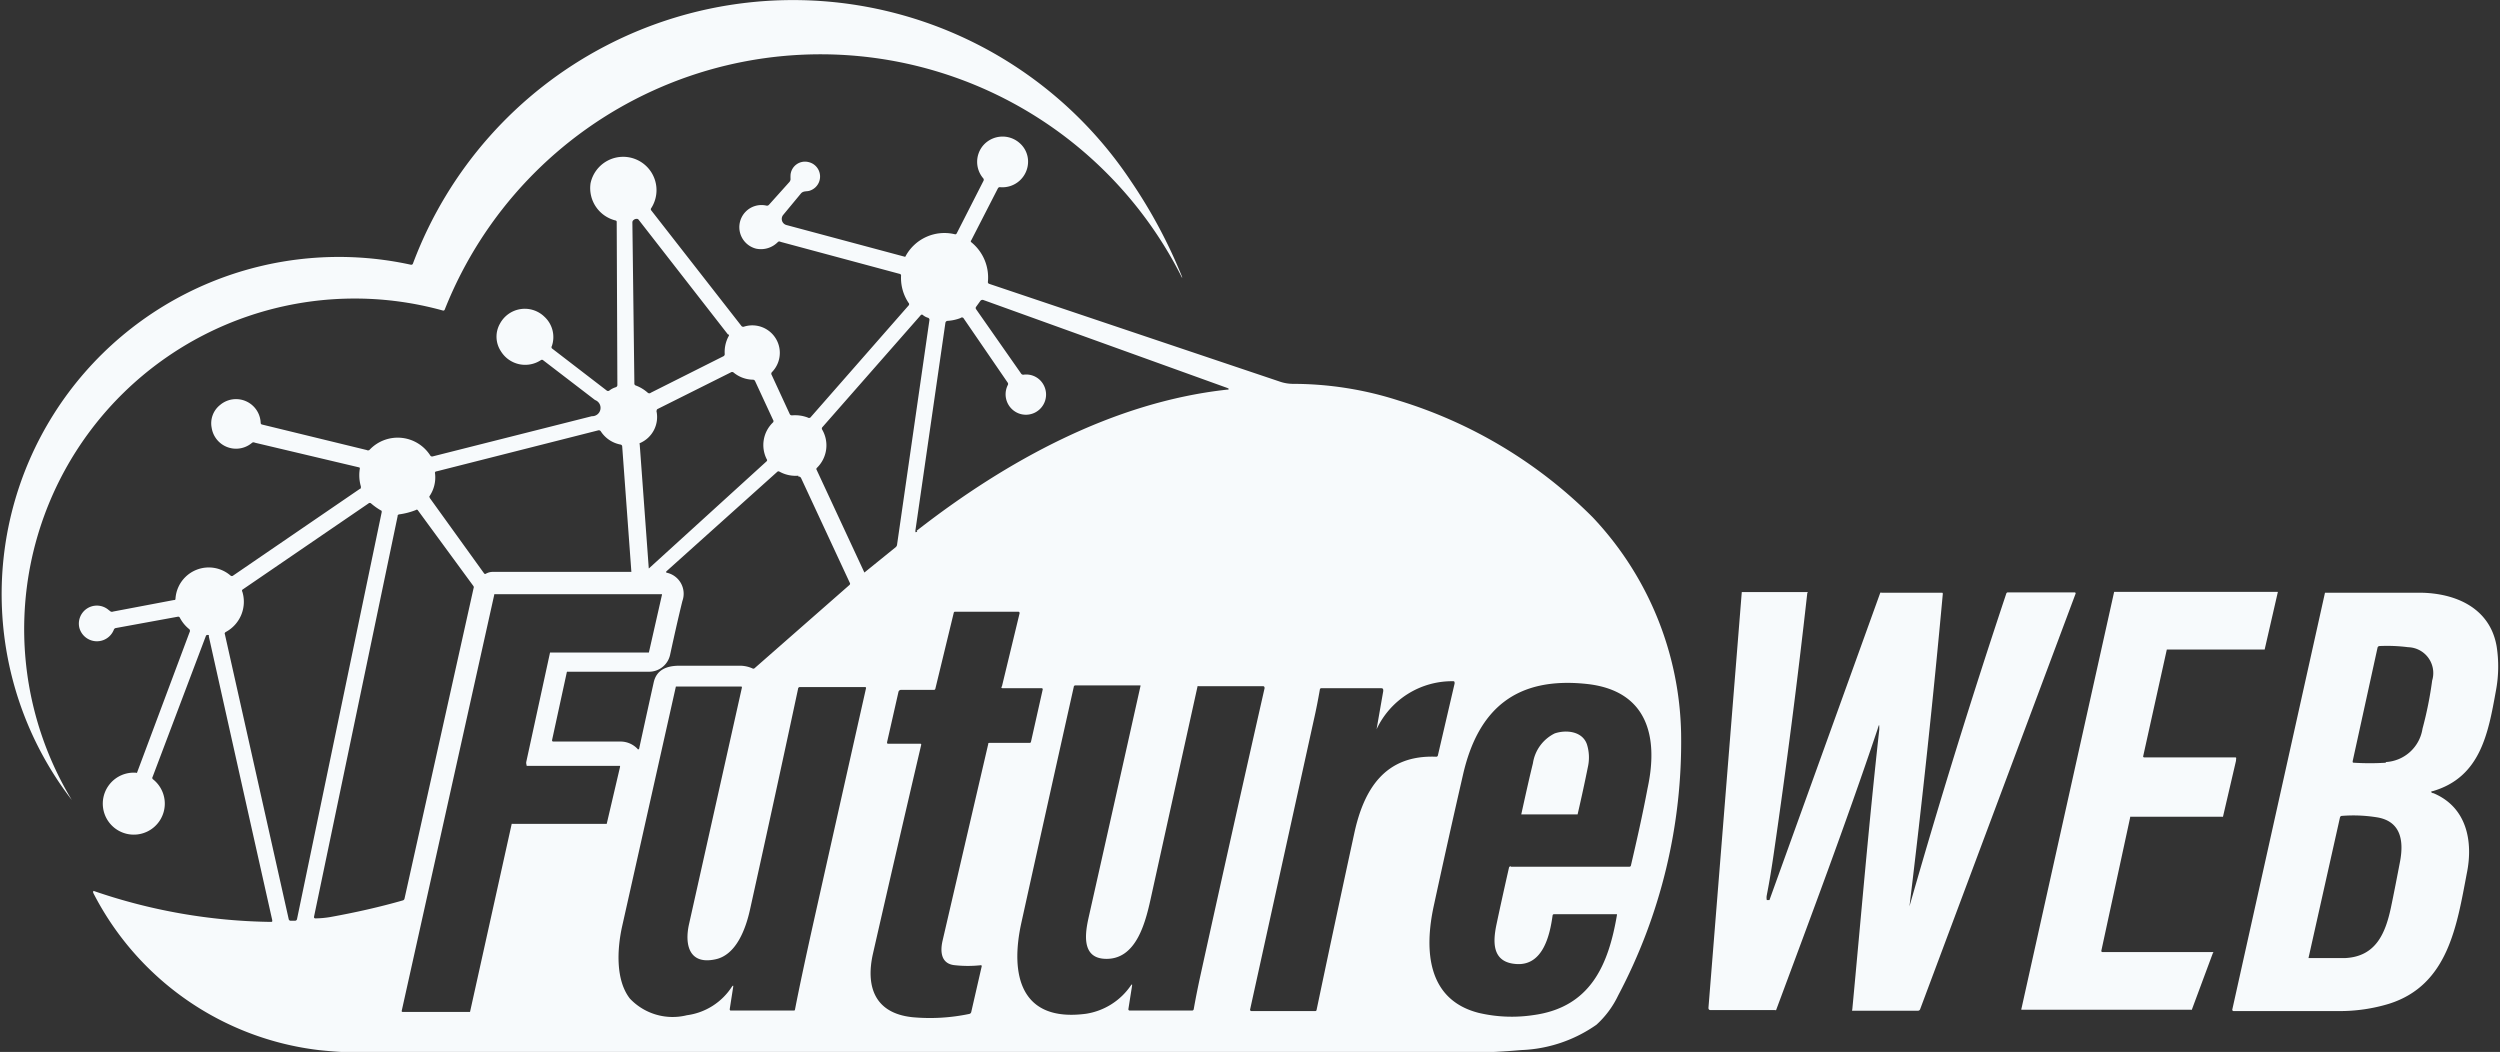
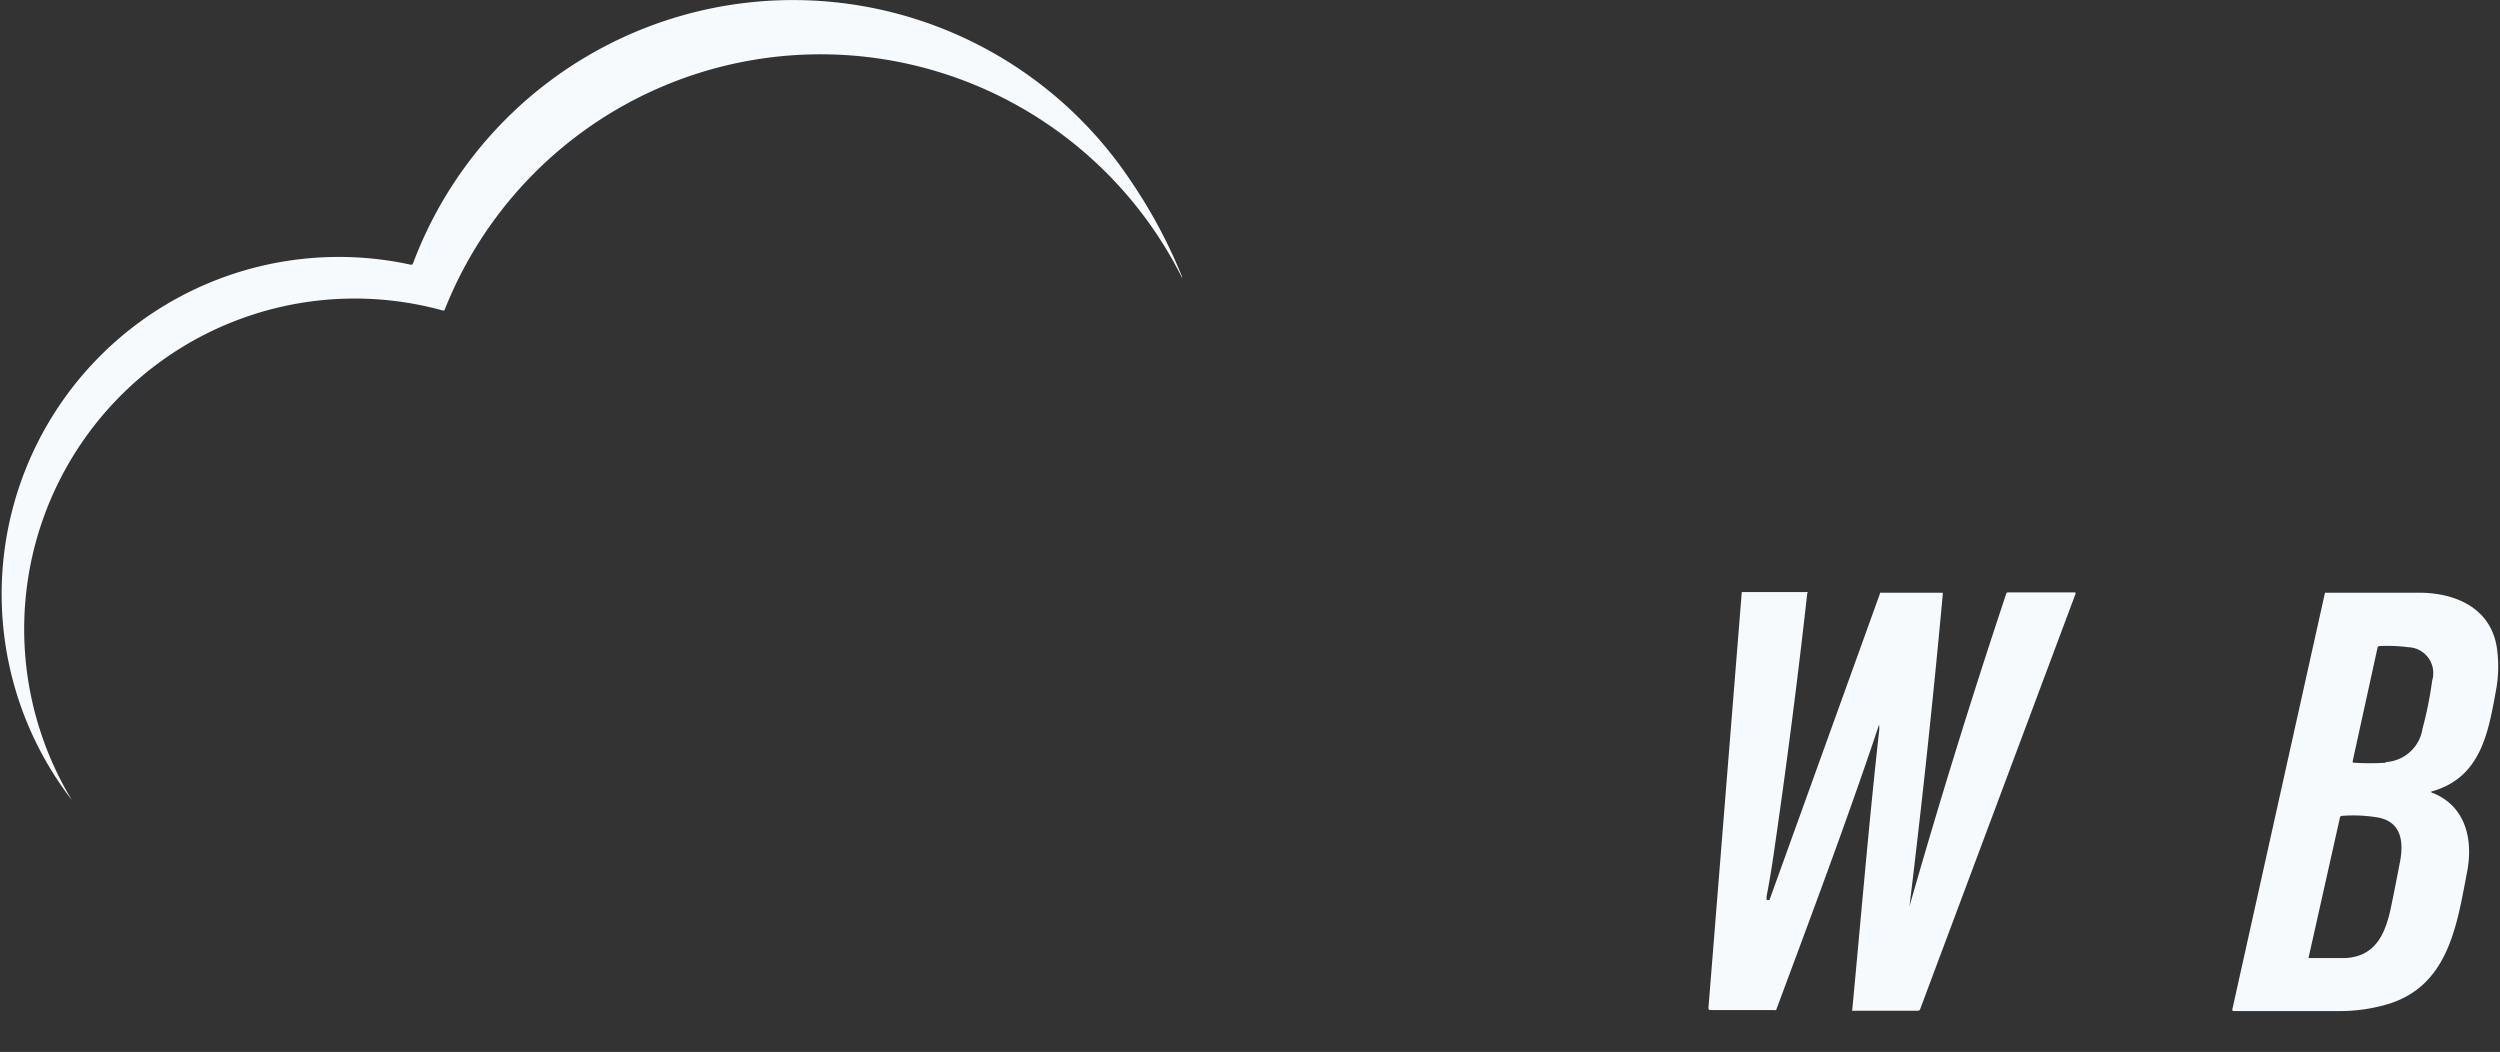
<svg xmlns="http://www.w3.org/2000/svg" viewBox="0 0 149.99 63.11">
  <rect x="0" y="0" width="149.99" height="63.11" fill="#333333" stroke="none" />
  <defs>
    <style>.cls-1,.cls-2,.cls-3{fill:none;stroke-miterlimit:10;stroke-width:0;}.cls-1{stroke:#7ff7d7;}.cls-2{stroke:#898989;}.cls-3{stroke:#0a8262;}.cls-4{fill:#f7fafc;}</style>
  </defs>
  <g id="Vrstva_2" data-name="Vrstva 2">
    <g id="Layer_1" data-name="Layer 1">
      <path class="cls-1" d="M24.64,15.88A20.23,20.23,0,0,0,4.26,48h0s0,0,0,0A19.83,19.83,0,0,1,26.56,18.67a.09.09,0,0,0,.11-.05,24.24,24.24,0,0,1,44.24-1.91s0,0,0,0v0a.13.13,0,0,0,0-.06,30.44,30.44,0,0,0-3.06-5.73A24.34,24.34,0,0,0,24.78,15.8a.11.11,0,0,1-.14.08M16.23,55.31A33.88,33.88,0,0,1,5.67,53.47c-.1,0-.12,0-.08.09A17.52,17.52,0,0,0,19.12,63a28,28,0,0,0,2.93.12q29.45,0,56.69,0,4.31,0,8.51,0c1.31,0,2.65,0,4-.16a8.39,8.39,0,0,0,4.51-1.53,5.65,5.65,0,0,0,1.3-1.75A32.5,32.5,0,0,0,100.86,44a19.41,19.41,0,0,0-5.31-13,28,28,0,0,0-11.64-7,20.7,20.7,0,0,0-6.29-1,2.49,2.49,0,0,1-.85-.14L59.35,17a.11.11,0,0,1-.08-.12,2.72,2.72,0,0,0-1-2.38.07.07,0,0,1,0-.11l1.6-3.12a.13.13,0,0,1,.13-.07,1.54,1.54,0,0,0,1.68-1.6,1.47,1.47,0,0,0-.51-1.09A1.54,1.54,0,0,0,59,8.67a1.52,1.52,0,0,0,0,2,.14.14,0,0,1,0,.15L57.4,14a.11.11,0,0,1-.12.06,2.65,2.65,0,0,0-3,1.35s0,0,0,0L47.14,13.5a.38.38,0,0,1-.18-.62l1.15-1.28c.16-.18.36-.09.55-.17a.89.89,0,0,0-.12-1.71.87.87,0,0,0-1.06.76,2.53,2.53,0,0,0,0,.28.29.29,0,0,1-.07.16l-1.22,1.36a.16.16,0,0,1-.14.06,1.31,1.31,0,1,0-.68,2.53,1.42,1.42,0,0,0,1.31-.41.14.14,0,0,1,.15,0L54,16.34a.1.1,0,0,1,.09.11,2.69,2.69,0,0,0,.45,1.63.11.11,0,0,1,0,.16L48.6,25a.14.14,0,0,1-.16,0,2.15,2.15,0,0,0-.94-.13.14.14,0,0,1-.14-.08l-1.08-2.34a.14.14,0,0,1,0-.16,1.65,1.65,0,0,0-1.67-2.74.14.14,0,0,1-.16-.06l-5.4-6.92a.1.1,0,0,1,0-.13,2,2,0,1,0-2.16.79.08.08,0,0,1,.06.08l.12,9.76a.14.14,0,0,1-.09.12,1.2,1.2,0,0,0-.39.2.13.13,0,0,1-.16,0l-3.29-2.53a.12.12,0,0,1,0-.14A1.66,1.66,0,0,0,32.66,19a1.69,1.69,0,0,0-2.69.46,1.58,1.58,0,0,0,.08,1.68,1.71,1.71,0,0,0,2.41.53.11.11,0,0,1,.11,0L35.7,24a.5.5,0,0,1-.18.87L26,27.32a.13.13,0,0,1-.16-.06,2.32,2.32,0,0,0-3.65-.32A.16.16,0,0,1,22,27L15.72,25.5a.1.1,0,0,1-.08-.09,1.48,1.48,0,0,0-2.44-1.08,1.4,1.4,0,0,0-.5,1.37,1.48,1.48,0,0,0,2.43.89.16.16,0,0,1,.16,0L21.54,28s.05,0,.05.07a2.4,2.4,0,0,0,.06,1.07c0,.07,0,.12-.06.15L14,34.53a.12.12,0,0,1-.16,0,2,2,0,0,0-3.3,1.37c0,.06,0,.09-.1.1l-3.69.68a.19.19,0,0,1-.15,0l-.13-.1a1.08,1.08,0,0,0-1.75,1.07,1.09,1.09,0,0,0,2.07.12.15.15,0,0,1,.12-.1L10.62,37a.11.11,0,0,1,.12.06,2.15,2.15,0,0,0,.58.7.17.17,0,0,1,0,.18L8.22,46.32a.05.05,0,0,1-.06,0,1.83,1.83,0,1,0,1,.38.12.12,0,0,1,0-.14l3.14-8.42a.1.1,0,0,1,.13-.06l.05,0a.26.26,0,0,1,0,.09q1.91,8.54,3.8,17c0,.08,0,.12-.1.12" />
      <path class="cls-2" d="M106.16,54a.72.72,0,0,1,0-.29c.16-.82.3-1.67.43-2.58q1.14-7.76,2-15.55s0-.06,0-.06h-3.93s0,0,0,0l-2,24.95c0,.08,0,.13.12.13h3.87a.08.08,0,0,0,.07,0c2.06-5.59,4.18-11.18,6.08-16.83.12-.34.15-.33.11,0-.64,5.58-1.09,11.18-1.62,16.8a.05.05,0,0,0,0,.07h3.94a.14.14,0,0,0,.13-.09l9.33-24.94a.06.06,0,0,0-.06-.07h-4a.1.1,0,0,0-.1.07q-3.1,9.33-5.81,18.77s0,0,0,0h0s0,0,0,0q1.1-9.35,2-18.74s0-.08-.08-.08h-3.59a.1.1,0,0,0-.08,0l-6.65,18.44h0m28-8.39a.05.05,0,0,0-.05-.07h-5.47a.06.06,0,0,1-.06-.06L130,39.11a0,0,0,0,1,0,0h5.83a.05.05,0,0,0,0,0l.78-3.4a.05.05,0,0,0,0-.06h-9.81s0,0,0,0l-5.56,25a.06.06,0,0,0,0,.07h10.17a.05.05,0,0,0,.05,0l1.26-3.39s0-.07,0-.07h-6.63a.07.07,0,0,1-.06-.07l1.73-8s0-.05,0-.05h5.52a.05.05,0,0,0,.05,0l.78-3.39m11.9,1.83c2.87-.83,3.34-3.45,3.8-6a7.84,7.84,0,0,0,.05-2.68c-.4-2.36-2.54-3.22-4.66-3.23-2,0-3.84,0-5.64,0a0,0,0,0,0,0,0l-5.56,25a.08.08,0,0,0,.08.1h6.33a10.14,10.14,0,0,0,3-.44c3.54-1.12,4.06-4.68,4.66-7.83.37-1.91-.06-4-2-4.8-.09,0-.09-.08,0-.11" />
      <path class="cls-1" d="M43.7,20.1l-5.38-6.91a.14.14,0,0,0-.12-.06.29.29,0,0,0-.21.09.17.17,0,0,0-.05.12L38.06,23a.12.12,0,0,0,.09.13,2.28,2.28,0,0,1,.71.43.14.14,0,0,0,.19,0l4.34-2.18a.14.14,0,0,0,.09-.14,2,2,0,0,1,.23-1.06.11.11,0,0,0,0-.14M55,31.84c5.4-4.21,11.8-7.71,18.59-8.46.17,0,.18-.06,0-.12L59,18a.16.16,0,0,0-.18.05l-.26.36a.12.12,0,0,0,0,.14l2.7,3.86a.15.15,0,0,0,.15.07,1.18,1.18,0,0,1,1.2.61,1.21,1.21,0,0,1-1.5,1.71,1.23,1.23,0,0,1-.65-1.69.14.14,0,0,0,0-.15L57.8,19.08a.12.12,0,0,0-.17,0,2.59,2.59,0,0,1-.78.17.14.14,0,0,0-.13.12l-1.8,12.46c0,.11,0,.13.11.06m-1.22.86,1.95-13.53a.13.13,0,0,0-.1-.16.85.85,0,0,1-.28-.15.09.09,0,0,0-.14,0l-5.91,6.73a.12.12,0,0,0,0,.14A1.88,1.88,0,0,1,49,28.08a.1.1,0,0,0,0,.12l2.86,6.15s0,0,0,0l1.89-1.53a.27.27,0,0,0,.07-.13M39.38,24.64a1.7,1.7,0,0,1-1,1.95.06.06,0,0,0,0,.07l.54,7.39c0,.06,0,.07.07,0L46,27.67a.09.09,0,0,0,0-.12,1.88,1.88,0,0,1,.38-2.21.12.12,0,0,0,0-.15l-1.08-2.33a.14.14,0,0,0-.13-.08A1.87,1.87,0,0,1,44,22.34a.14.14,0,0,0-.15,0l-4.38,2.19a.11.11,0,0,0-.07.13M25.78,29.8a.09.09,0,0,0,0,.07l3.27,4.54a.09.09,0,0,0,.12,0,.87.87,0,0,1,.42-.1h8.29a0,0,0,0,0,0,0l-.55-7.52a.12.12,0,0,0-.11-.12,1.81,1.81,0,0,1-1.18-.8.14.14,0,0,0-.15-.05l-9.7,2.46a.09.09,0,0,0-.09.12,2,2,0,0,1-.36,1.41M47.9,28.54a2,2,0,0,1-1.13-.24.11.11,0,0,0-.13,0L40,34.26c-.05.05-.05.08,0,.1a1.29,1.29,0,0,1,.94,1.7c-.27,1.1-.51,2.18-.74,3.24a1.29,1.29,0,0,1-1.3,1H34.08a.06.06,0,0,0-.08.06l-.88,4.05s0,.08.07.08h4.07a1.41,1.41,0,0,1,1,.45c0,.05.07,0,.08,0,.28-1.28.57-2.61.88-4,.17-.76.78-1,1.55-1h3.64a1.86,1.86,0,0,1,.73.16.11.11,0,0,0,.12,0l5.7-5A.11.11,0,0,0,51,35l-2.93-6.3a.17.17,0,0,0-.18-.11M13.48,38l3.84,17.14a.12.12,0,0,0,.14.1h.25a.12.12,0,0,0,.11-.1q2.54-12.22,5.08-24.41s0,0,0,0,0,0,0,0,0-.05,0-.08a3.76,3.76,0,0,1-.63-.44.12.12,0,0,0-.17,0l-7.56,5.17a.1.1,0,0,0,0,.12,2.06,2.06,0,0,1-1,2.42.13.13,0,0,0-.06.14m10.38-7.11L18.84,55c0,.06,0,.09.08.1a5.76,5.76,0,0,0,.89-.08c1.55-.28,3-.61,4.36-1a.14.14,0,0,0,.1-.11l4.14-18.61a.15.15,0,0,0,0-.13L25.06,30.6a.08.08,0,0,0-.11,0,4.25,4.25,0,0,1-1,.26.12.12,0,0,0-.1.09" />
      <path class="cls-3" d="M31.58,45.77s0,0,0-.07L33,39.15a0,0,0,0,1,0,0h5.93s0,0,0,0l.78-3.44a.06.06,0,0,0,0-.06h-10a.07.07,0,0,0-.05,0l-5.56,25a.05.05,0,0,0,.05.06h4s.05,0,.05,0l2.5-11.28a.05.05,0,0,1,.05,0h5.65a0,0,0,0,0,0,0l.8-3.42a0,0,0,0,0,0-.06h-5.6m28.49-4.68,1.08-4.47a.08.08,0,0,0-.07-.1h-3.8a.08.08,0,0,0-.08.07l-1.1,4.54a.09.09,0,0,1-.1.08H54.07a.16.16,0,0,0-.17.14l-.68,3c0,.06,0,.09.07.09h1.93a.05.05,0,0,1,.05.06q-1.55,6.63-2.89,12.51c-.46,2,.1,3.61,2.38,3.84a11.44,11.44,0,0,0,3.4-.2.15.15,0,0,0,.11-.11l.63-2.75s0-.07-.06-.06a7.24,7.24,0,0,1-1.54,0c-.85-.07-.9-.82-.75-1.47q1.34-5.78,2.74-11.8c0-.05,0-.07.1-.07h2.36c.06,0,.09,0,.11-.09l.7-3.12s0-.07-.06-.07H60.16q-.12,0-.09-.12m22.5,2.69.42-2.4c0-.11,0-.17-.14-.17H79.26a.09.09,0,0,0-.07.06c-.11.63-.23,1.25-.37,1.86Q76.91,51.89,75,60.57a.08.08,0,0,0,.08.09h3.82a.08.08,0,0,0,.09-.07Q80.1,55.3,81.25,50c.58-2.68,1.86-4.72,4.91-4.6a.1.1,0,0,0,.11-.09l1-4.3c0-.1,0-.15-.12-.14a5,5,0,0,0-4.56,2.88c0,.08,0,.08,0,0M90.65,52h7.11a.09.09,0,0,0,.09-.08c.35-1.5.69-3,1-4.64.69-3.2-.09-5.88-3.69-6.25-4.16-.43-6.48,1.46-7.39,5.47-.6,2.61-1.18,5.22-1.75,7.85s-.41,5.63,2.7,6.42a8.7,8.7,0,0,0,3.29.13c3.41-.47,4.49-3,5-6,0,0,0-.05,0-.05H93.23a.08.08,0,0,0-.08.07c-.17,1.25-.6,3-2.14,2.92s-1.44-1.37-1.22-2.41.49-2.26.74-3.36a.1.1,0,0,1,.12-.09M43.91,59.2c.07-.09.09-.08.08,0l-.21,1.35s0,.08.06.08H47.6c.06,0,.09,0,.1-.08q.36-1.86,1.12-5.27,1.59-7.11,3.14-14a.06.06,0,0,0-.05-.06H48a.11.11,0,0,0-.12.11Q46.53,47.65,45,54.56c-.25,1.14-.82,2.75-2.1,3-1.58.33-1.83-.92-1.56-2.12l3.17-14.18c0-.05,0-.07-.05-.07H40.55a.07.07,0,0,0,0,0L37.32,55.6c-.29,1.33-.4,3.19.47,4.31a3.53,3.53,0,0,0,3.42,1,3.81,3.81,0,0,0,2.7-1.71m24,0-.21,1.33a.08.08,0,0,0,.08.1h3.74a.1.1,0,0,0,.1-.09c.12-.68.25-1.32.38-1.92q1.92-8.73,3.87-17.33,0-.12-.09-.12H71.91a.06.06,0,0,0-.06,0q-1.51,6.84-2.76,12.51c-.33,1.51-.86,4-2.88,3.84-1.33-.11-1.1-1.56-.9-2.46q1.56-6.93,3.11-13.88a.06.06,0,0,0,0-.06H64.53a.1.1,0,0,0-.11.1q-1.59,7.11-3.14,14.13c-.69,3.12-.07,6,3.89,5.47a4,4,0,0,0,2.68-1.7c.06-.08.08-.07.07,0" />
      <path class="cls-2" d="M143.24,45.73a2.36,2.36,0,0,0,2.2-2,22.4,22.4,0,0,0,.58-2.89,1.55,1.55,0,0,0-1.44-2,9.79,9.79,0,0,0-1.71-.07.13.13,0,0,0-.13.11l-1.49,6.8c0,.06,0,.09.07.09a15.32,15.32,0,0,0,1.92,0m-4.62,11.72s0,0,0,0c.75,0,1.48,0,2.18,0,1.84-.09,2.41-1.48,2.74-3,.19-.9.37-1.84.56-2.83.21-1.16.07-2.33-1.31-2.6a8.84,8.84,0,0,0-2.19-.1.12.12,0,0,0-.11.09l-1.89,8.44" />
      <path class="cls-3" d="M95.21,44.68c-.27-.79-1.24-.89-1.93-.66a2.39,2.39,0,0,0-1.35,1.79c-.25,1-.48,2-.7,3.07,0,0,0,0,0,0h3.32s0,0,.06,0c.22-1,.43-1.91.62-2.86a2.61,2.61,0,0,0-.06-1.34" />
      <path class="cls-4" d="M24.78,15.8a24.35,24.35,0,0,1,43.08-4.92,30.44,30.44,0,0,1,3.06,5.73.13.13,0,0,1,0,.06v0c0,.05,0,.05,0,0a24.25,24.25,0,0,0-44.24,1.91.09.09,0,0,1-.11.05A19.83,19.83,0,0,0,4.31,48s0,0,0,0h0A20.23,20.23,0,0,1,24.64,15.88a.11.11,0,0,0,.14-.08Z" />
-       <path class="cls-4" d="M16.33,55.19q-1.89-8.43-3.8-17a.26.26,0,0,0,0-.09l-.05,0a.1.1,0,0,0-.13.06L9.16,46.6a.12.12,0,0,0,0,.14,1.86,1.86,0,1,1-1-.38.05.05,0,0,0,.06,0l3.15-8.42a.17.17,0,0,0,0-.18,2.15,2.15,0,0,1-.58-.7.11.11,0,0,0-.12-.06l-3.72.68a.15.15,0,0,0-.12.1,1.09,1.09,0,0,1-2.07-.12,1.08,1.08,0,0,1,1.75-1.07l.13.1a.19.19,0,0,0,.15,0L10.43,36c.06,0,.1,0,.1-.1a2,2,0,0,1,3.3-1.37.12.12,0,0,0,.16,0l7.6-5.2c.06,0,.07-.08.06-.15a2.4,2.4,0,0,1-.06-1.07s0-.07-.05-.07l-6.25-1.48a.16.16,0,0,0-.16,0,1.48,1.48,0,0,1-2.43-.89,1.4,1.4,0,0,1,.5-1.37,1.48,1.48,0,0,1,2.44,1.08.1.1,0,0,0,.08.09L22,27a.16.16,0,0,0,.16,0,2.32,2.32,0,0,1,3.65.32.13.13,0,0,0,.16.06l9.54-2.41A.5.5,0,0,0,35.7,24l-3.13-2.4a.11.11,0,0,0-.11,0,1.71,1.71,0,0,1-2.41-.53A1.58,1.58,0,0,1,30,19.41,1.69,1.69,0,0,1,32.66,19a1.66,1.66,0,0,1,.45,1.76.12.12,0,0,0,0,.14l3.29,2.53a.13.13,0,0,0,.16,0,1.2,1.2,0,0,1,.39-.2.14.14,0,0,0,.09-.12L37,13.31a.08.08,0,0,0-.06-.08A2,2,0,0,1,35.43,11a2,2,0,1,1,3.64,1.49.1.1,0,0,0,0,.13l5.4,6.92a.14.14,0,0,0,.16.06,1.65,1.65,0,0,1,1.67,2.74.14.14,0,0,0,0,.16l1.08,2.34a.14.14,0,0,0,.14.08,2.15,2.15,0,0,1,.94.13.14.14,0,0,0,.16,0l5.89-6.72a.11.11,0,0,0,0-.16,2.69,2.69,0,0,1-.45-1.63.1.1,0,0,0-.09-.11l-7.14-1.92a.14.14,0,0,0-.15,0,1.42,1.42,0,0,1-1.31.41A1.31,1.31,0,1,1,46,12.34a.16.16,0,0,0,.14-.06l1.22-1.36a.29.29,0,0,0,.07-.16,2.53,2.53,0,0,1,0-.28.87.87,0,0,1,1.06-.76.89.89,0,0,1,.12,1.71c-.19.08-.39,0-.55.17L47,12.88a.38.38,0,0,0,.18.62l7.13,1.91s0,0,0,0a2.65,2.65,0,0,1,3-1.35A.11.11,0,0,0,57.4,14L59,10.86a.14.14,0,0,0,0-.15,1.52,1.52,0,0,1,0-2,1.54,1.54,0,0,1,2.17-.13,1.47,1.47,0,0,1,.51,1.09A1.54,1.54,0,0,1,60,11.23a.13.13,0,0,0-.13.07l-1.6,3.12a.07.07,0,0,0,0,.11,2.72,2.72,0,0,1,1,2.38.11.11,0,0,0,.08.12l17.42,5.86a2.49,2.49,0,0,0,.85.14,20.7,20.7,0,0,1,6.29,1,28,28,0,0,1,11.64,7,19.41,19.41,0,0,1,5.31,13,32.5,32.5,0,0,1-3.78,15.7,5.65,5.65,0,0,1-1.3,1.75A8.39,8.39,0,0,1,91.27,63c-1.37.12-2.71.17-4,.16q-4.2,0-8.51,0-27.25,0-56.69,0A28,28,0,0,1,19.12,63,17.52,17.52,0,0,1,5.59,53.56c0-.1,0-.13.08-.09a33.88,33.88,0,0,0,10.56,1.84c.09,0,.12,0,.1-.12M43.7,20.1l-5.38-6.91a.14.14,0,0,0-.12-.06.29.29,0,0,0-.21.09.17.17,0,0,0-.05.12L38.06,23a.12.12,0,0,0,.09.13,2.28,2.28,0,0,1,.71.43.14.14,0,0,0,.19,0l4.34-2.18a.14.14,0,0,0,.09-.14,2,2,0,0,1,.23-1.06.11.11,0,0,0,0-.14M55,31.84c5.4-4.21,11.8-7.71,18.59-8.46.17,0,.18-.06,0-.12L59,18a.16.16,0,0,0-.18.05l-.26.36a.12.12,0,0,0,0,.14l2.7,3.86a.15.15,0,0,0,.15.07,1.18,1.18,0,0,1,1.2.61,1.21,1.21,0,0,1-1.5,1.71,1.23,1.23,0,0,1-.65-1.69.14.14,0,0,0,0-.15L57.8,19.08a.12.12,0,0,0-.17,0,2.59,2.59,0,0,1-.78.17.14.14,0,0,0-.13.12l-1.8,12.46c0,.11,0,.13.11.06m-1.22.86,1.95-13.53a.13.13,0,0,0-.1-.16.85.85,0,0,1-.28-.15.09.09,0,0,0-.14,0l-5.91,6.73a.12.12,0,0,0,0,.14A1.88,1.88,0,0,1,49,28.08a.1.1,0,0,0,0,.12l2.86,6.15s0,0,0,0l1.89-1.53a.27.27,0,0,0,.07-.13M39.38,24.64a1.7,1.7,0,0,1-1,1.95.06.06,0,0,0,0,.07l.54,7.39c0,.06,0,.07.07,0L46,27.67a.09.09,0,0,0,0-.12,1.88,1.88,0,0,1,.38-2.21.12.12,0,0,0,0-.15l-1.08-2.33a.14.14,0,0,0-.13-.08A1.87,1.87,0,0,1,44,22.34a.14.14,0,0,0-.15,0l-4.38,2.19a.11.11,0,0,0-.07.13M25.78,29.8a.09.09,0,0,0,0,.07l3.27,4.54a.09.09,0,0,0,.12,0,.87.87,0,0,1,.42-.1h8.29a0,0,0,0,0,0,0l-.55-7.52a.12.12,0,0,0-.11-.12,1.81,1.81,0,0,1-1.18-.8.14.14,0,0,0-.15-.05l-9.7,2.46a.09.09,0,0,0-.09.12,2,2,0,0,1-.36,1.41M47.9,28.54a2,2,0,0,1-1.13-.24.11.11,0,0,0-.13,0L40,34.26c-.05.05-.05.08,0,.1a1.29,1.29,0,0,1,.94,1.7c-.27,1.1-.51,2.18-.74,3.24a1.29,1.29,0,0,1-1.3,1H34.08a.06.06,0,0,0-.08.06l-.88,4.05s0,.08.07.08h4.07a1.41,1.41,0,0,1,1,.45c0,.05.07,0,.08,0,.28-1.28.57-2.61.88-4,.17-.76.78-1,1.55-1h3.64a1.86,1.86,0,0,1,.73.16.11.11,0,0,0,.12,0l5.7-5A.11.11,0,0,0,51,35l-2.93-6.3a.17.17,0,0,0-.18-.11M13.48,38l3.84,17.14a.12.12,0,0,0,.14.1h.25a.12.12,0,0,0,.11-.1q2.54-12.22,5.08-24.41s0,0,0,0,0,0,0,0,0-.05,0-.08a3.76,3.76,0,0,1-.63-.44.12.12,0,0,0-.17,0l-7.56,5.17a.1.1,0,0,0,0,.12,2.06,2.06,0,0,1-1,2.42.13.13,0,0,0-.06.14m10.38-7.11L18.84,55c0,.06,0,.09.08.1a5.76,5.76,0,0,0,.89-.08c1.55-.28,3-.61,4.36-1a.14.14,0,0,0,.1-.11l4.14-18.61a.15.15,0,0,0,0-.13L25.06,30.6a.08.08,0,0,0-.11,0,4.25,4.25,0,0,1-1,.26.12.12,0,0,0-.1.09m7.72,14.85s0,0,0-.07L33,39.15a0,0,0,0,1,0,0h5.93s0,0,0,0l.78-3.44a.06.06,0,0,0,0-.06h-10a.07.07,0,0,0-.05,0l-5.56,25a.05.05,0,0,0,.05.06h4s.05,0,.05,0l2.5-11.28a.05.05,0,0,1,.05,0h5.65a0,0,0,0,0,0,0l.8-3.42a0,0,0,0,0,0-.06h-5.6m28.49-4.68,1.08-4.47a.08.08,0,0,0-.07-.1h-3.8a.08.08,0,0,0-.08.07l-1.1,4.54a.09.09,0,0,1-.1.08H54.07a.16.16,0,0,0-.17.14l-.68,3c0,.06,0,.09.07.09h1.93a.05.05,0,0,1,.05.06q-1.55,6.63-2.89,12.51c-.46,2,.1,3.61,2.38,3.84a11.44,11.44,0,0,0,3.4-.2.15.15,0,0,0,.11-.11l.63-2.75s0-.07-.06-.06a7.24,7.24,0,0,1-1.54,0c-.85-.07-.9-.82-.75-1.47q1.34-5.78,2.74-11.8c0-.05,0-.07.1-.07h2.36c.06,0,.09,0,.11-.09l.7-3.12s0-.07-.06-.07H60.16q-.12,0-.09-.12m22.5,2.69.42-2.4c0-.11,0-.17-.14-.17H79.26a.09.09,0,0,0-.07.06c-.11.63-.23,1.25-.37,1.86Q76.91,51.89,75,60.57a.08.08,0,0,0,.08.09h3.82a.08.08,0,0,0,.09-.07Q80.1,55.3,81.25,50c.58-2.68,1.86-4.72,4.91-4.6a.1.1,0,0,0,.11-.09l1-4.3c0-.1,0-.15-.12-.14a5,5,0,0,0-4.56,2.88c0,.08,0,.08,0,0M90.65,52h7.11a.09.09,0,0,0,.09-.08c.35-1.5.69-3,1-4.64.69-3.2-.09-5.88-3.69-6.25-4.16-.43-6.48,1.46-7.39,5.47-.6,2.61-1.18,5.22-1.75,7.85s-.41,5.63,2.7,6.42a8.7,8.7,0,0,0,3.29.13c3.41-.47,4.49-3,5-6,0,0,0-.05,0-.05H93.23a.08.08,0,0,0-.08.07c-.17,1.25-.6,3-2.14,2.92s-1.44-1.37-1.22-2.41.49-2.26.74-3.36a.1.1,0,0,1,.12-.09M43.91,59.2c.07-.09.09-.08.08,0l-.21,1.35s0,.08.06.08H47.6c.06,0,.09,0,.1-.08q.36-1.86,1.12-5.27,1.59-7.11,3.14-14a.06.06,0,0,0-.05-.06H48a.11.11,0,0,0-.12.11Q46.53,47.65,45,54.56c-.25,1.14-.82,2.75-2.1,3-1.58.33-1.83-.92-1.56-2.12l3.17-14.18c0-.05,0-.07-.05-.07H40.55a.07.07,0,0,0,0,0L37.32,55.6c-.29,1.33-.4,3.19.47,4.31a3.53,3.53,0,0,0,3.42,1,3.81,3.81,0,0,0,2.7-1.71m24,0-.21,1.33a.08.08,0,0,0,.08.1h3.74a.1.1,0,0,0,.1-.09c.12-.68.25-1.32.38-1.92q1.92-8.73,3.87-17.33,0-.12-.09-.12H71.91a.06.06,0,0,0-.06,0q-1.51,6.84-2.76,12.51c-.33,1.51-.86,4-2.88,3.84-1.33-.11-1.1-1.56-.9-2.46q1.56-6.93,3.11-13.88a.06.06,0,0,0,0-.06H64.53a.1.1,0,0,0-.11.1q-1.59,7.11-3.14,14.13c-.69,3.12-.07,6,3.89,5.47a4,4,0,0,0,2.68-1.7c.06-.08.08-.07.07,0Z" />
      <path class="cls-4" d="M106.16,54h0l6.65-18.44a.1.1,0,0,1,.08,0h3.59c.06,0,.08,0,.08.08q-.86,9.39-2,18.74s0,0,0,0h0s0,0,0,0q2.7-9.45,5.81-18.77a.1.1,0,0,1,.1-.07h4a.06.06,0,0,1,.06.07l-9.33,24.94a.14.14,0,0,1-.13.09h-3.94a.05.05,0,0,1,0-.07c.53-5.62,1-11.22,1.62-16.8,0-.35,0-.36-.11,0-1.9,5.65-4,11.24-6.08,16.83a.08.08,0,0,1-.07,0h-3.87c-.08,0-.12-.05-.12-.13l2-24.95s0,0,0,0h3.93s.06,0,0,.06q-.87,7.8-2,15.55c-.13.91-.27,1.76-.43,2.58a.72.72,0,0,0,0,.29Z" />
-       <path class="cls-4" d="M134.15,45.65,133.37,49a.05.05,0,0,1-.05,0H127.8s0,0,0,.05l-1.73,8a.07.07,0,0,0,.06.07h6.63s.07,0,0,.07l-1.26,3.39a.05.05,0,0,1-.05,0H121.28a.06.06,0,0,1,0-.07l5.56-25s0,0,0,0h9.81a.05.05,0,0,1,0,.06l-.78,3.4a.05.05,0,0,1,0,0H130a0,0,0,0,0,0,0l-1.42,6.41a.06.06,0,0,0,.06.06h5.47a.05.05,0,0,1,.05.07Z" />
      <path class="cls-4" d="M146,47.59c2,.84,2.39,2.89,2,4.8-.6,3.15-1.12,6.71-4.66,7.83a10.14,10.14,0,0,1-3,.44h-6.33a.08.08,0,0,1-.08-.1l5.56-25a0,0,0,0,1,0,0c1.8,0,3.68,0,5.64,0,2.12,0,4.26.87,4.66,3.23a7.84,7.84,0,0,1-.05,2.68c-.46,2.55-.93,5.17-3.8,6-.1,0-.1.07,0,.11m-2.8-1.86a2.36,2.36,0,0,0,2.2-2,22.4,22.4,0,0,0,.58-2.89,1.55,1.55,0,0,0-1.44-2,9.79,9.79,0,0,0-1.71-.07.13.13,0,0,0-.13.11l-1.49,6.8c0,.06,0,.09.07.09a15.32,15.32,0,0,0,1.92,0m-4.62,11.72s0,0,0,0c.75,0,1.48,0,2.18,0,1.84-.09,2.41-1.48,2.74-3,.19-.9.37-1.84.56-2.83.21-1.16.07-2.33-1.31-2.6a8.84,8.84,0,0,0-2.19-.1.12.12,0,0,0-.11.09l-1.89,8.44Z" />
-       <path class="cls-4" d="M93.28,44c.69-.23,1.66-.13,1.93.66A2.61,2.61,0,0,1,95.27,46c-.19.95-.4,1.91-.62,2.86,0,0,0,0-.06,0H91.27s0,0,0,0c.22-1,.45-2.05.7-3.07A2.39,2.39,0,0,1,93.28,44Z" />
    </g>
  </g>
</svg>